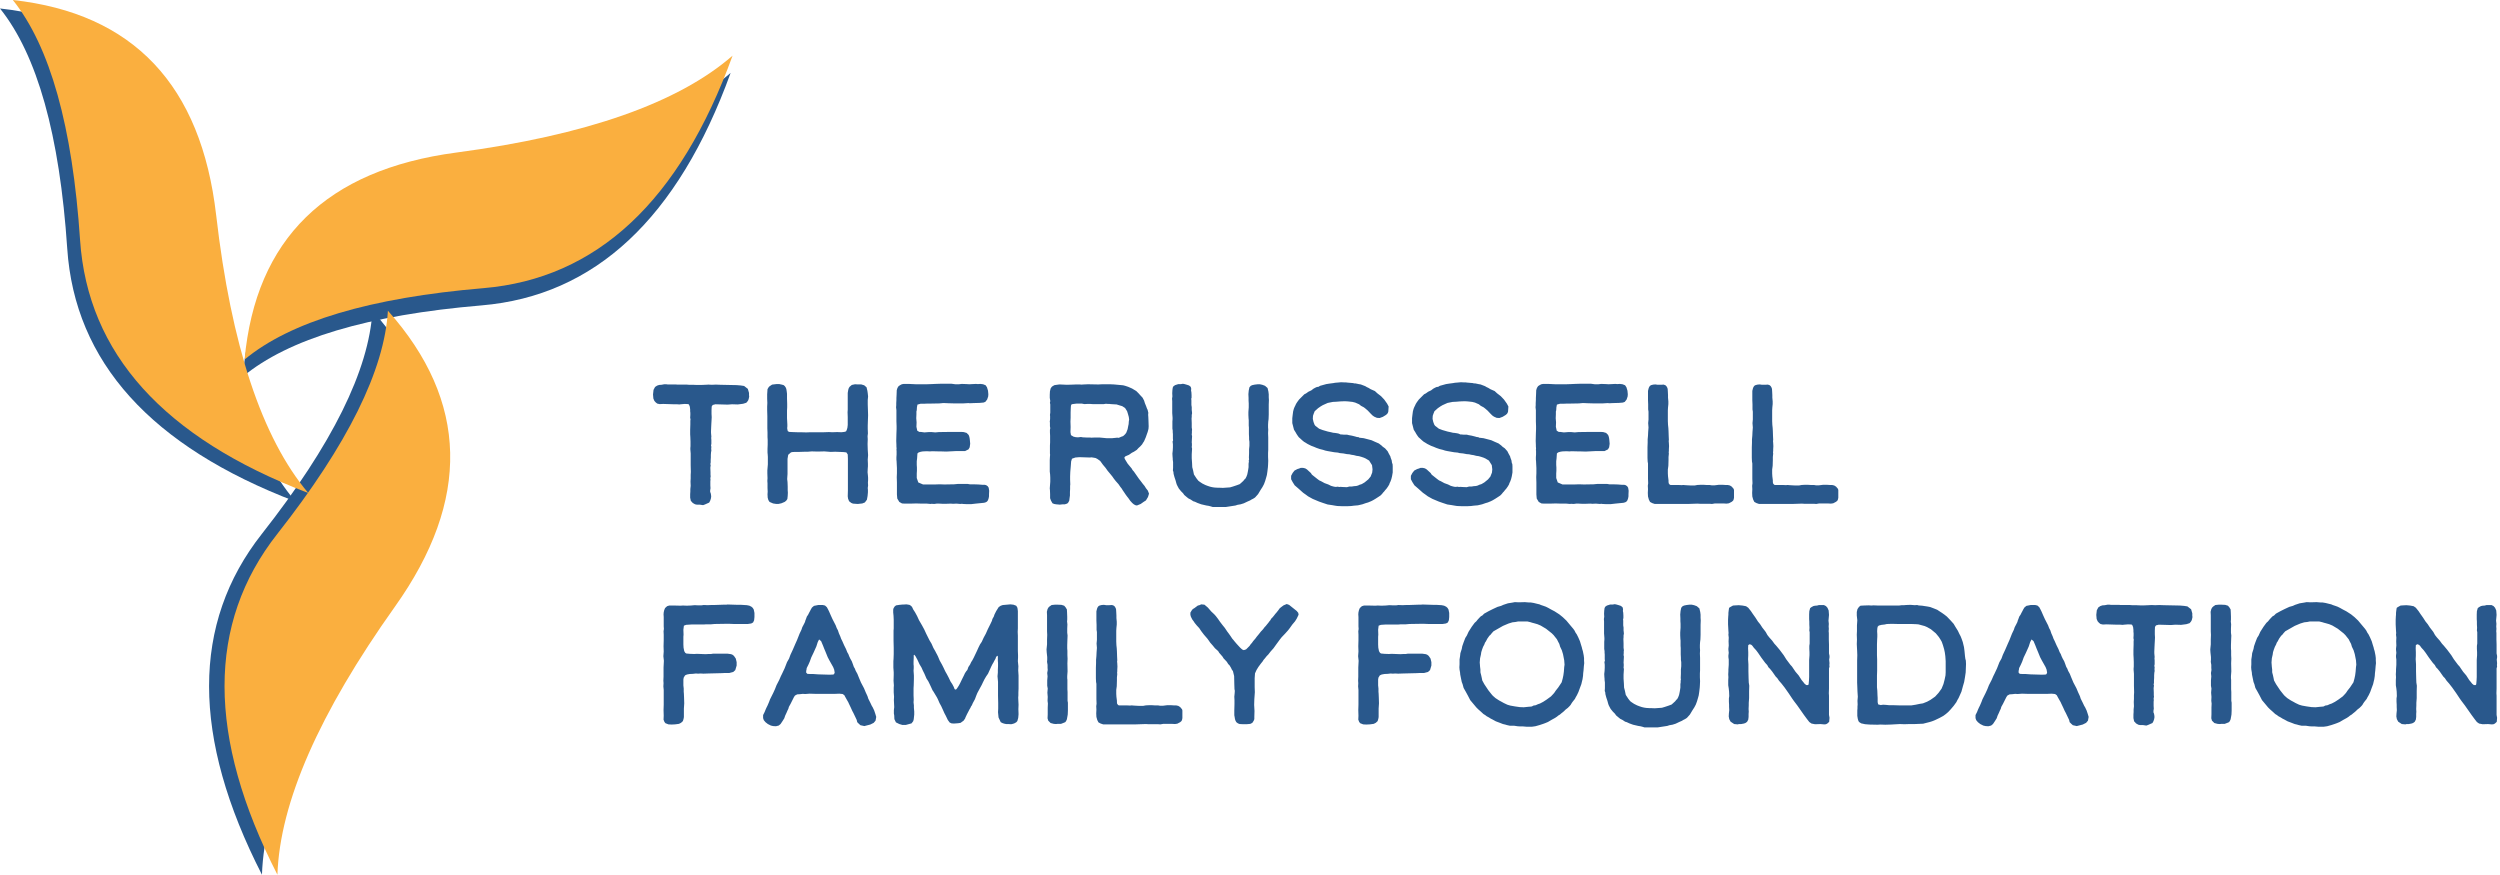
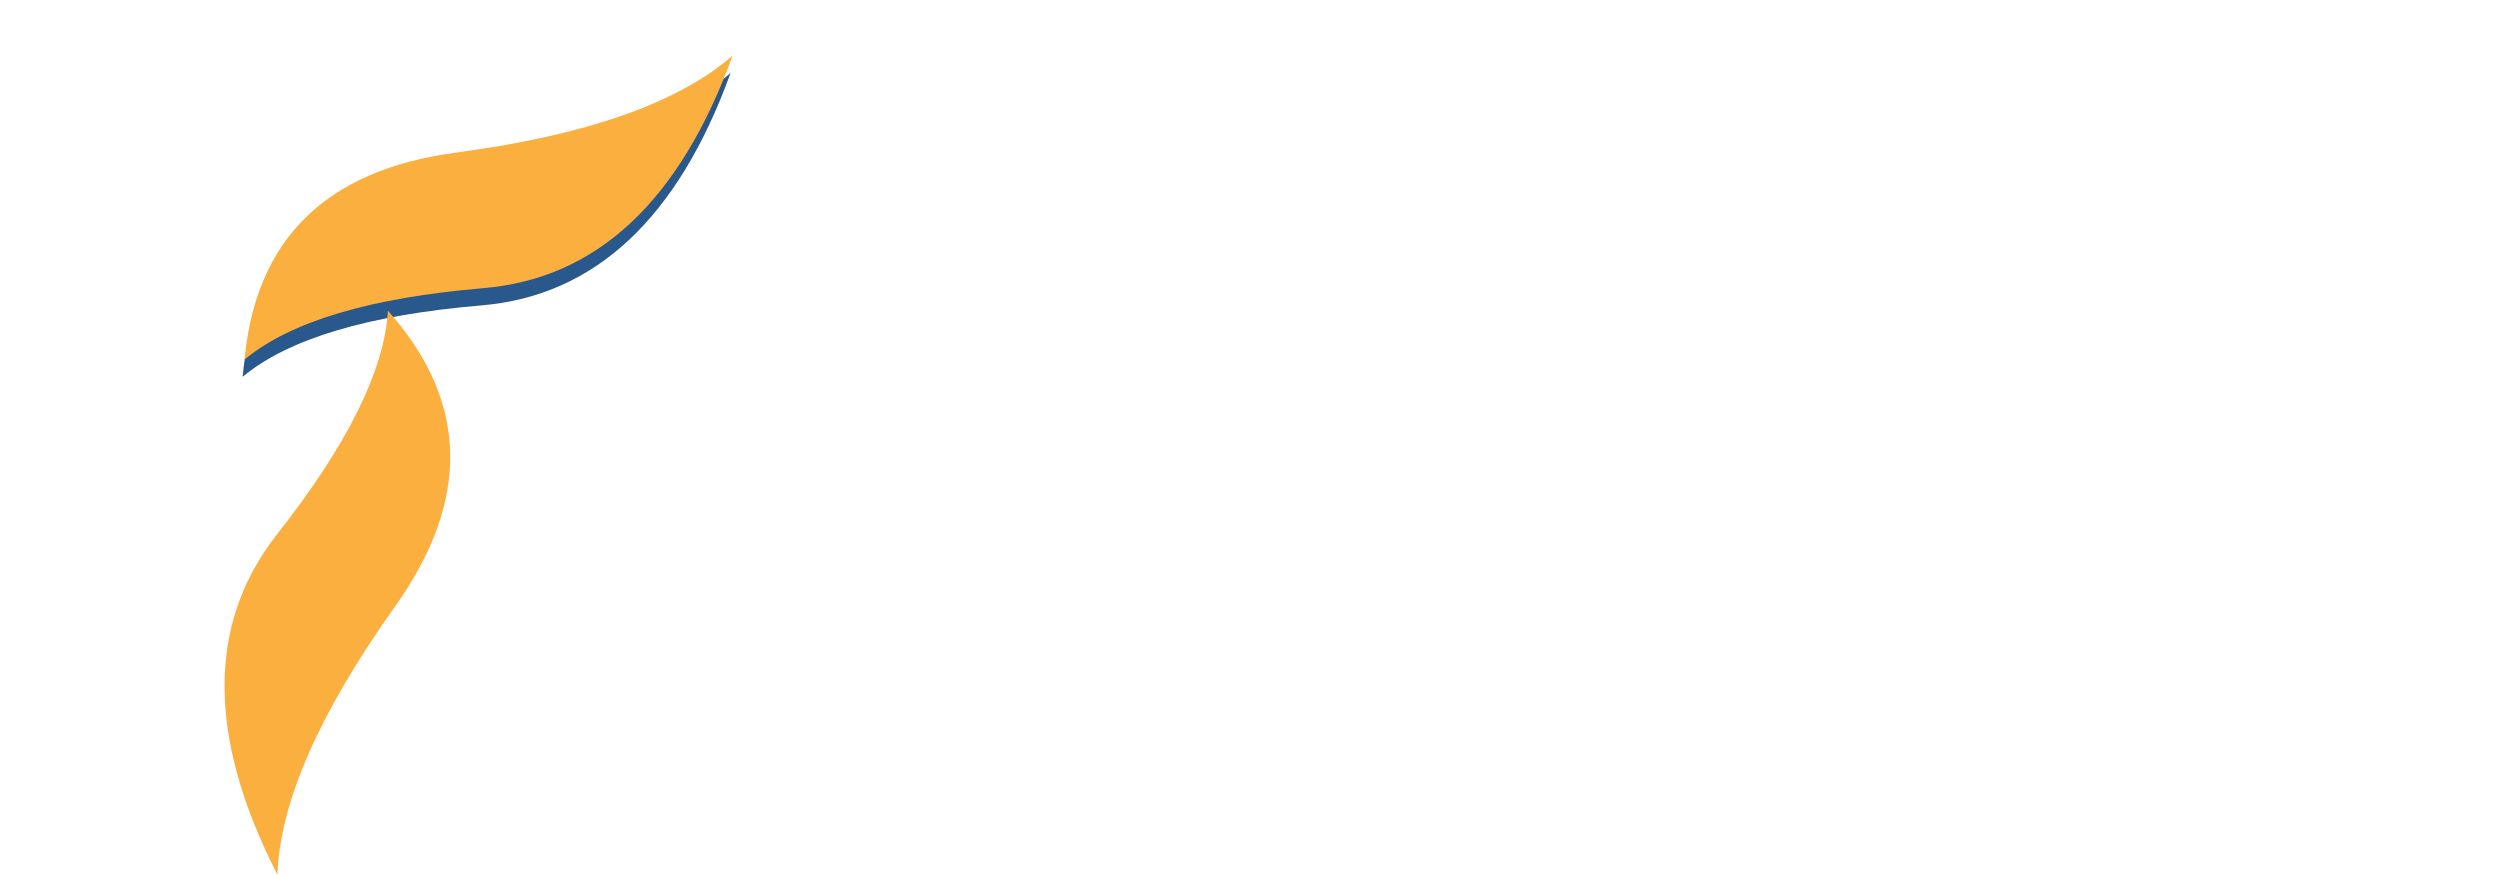
<svg xmlns="http://www.w3.org/2000/svg" width="1128" height="395" fill="none">
-   <path fill="#29588C" fill-rule="evenodd" d="M0 3.825C16.799 24.79 26.908 60.88 30.333 112.088c3.425 51.209 37.75 89.276 102.973 114.196-20.943-24.889-34.799-66.685-41.564-125.384C84.969 42.201 54.394 9.846 0 3.821v.004z" clip-rule="evenodd" />
  <path fill="#29588C" fill-rule="evenodd" d="M109.472 170.003c20.678-17.155 56.598-27.888 107.763-32.207 51.161-4.318 88.639-39.283 112.424-104.908-24.528 21.366-66.092 35.943-124.688 43.73-58.592 7.792-90.425 38.92-95.499 93.385z" clip-rule="evenodd" />
-   <path fill="#29588C" fill-rule="evenodd" d="M168.047 140.191c-1.55 26.813-18.195 60.397-49.929 100.743-31.734 40.35-31.707 91.594.077 153.743 1.102-32.509 18.788-72.836 53.047-120.986 34.263-48.145 33.196-92.645-3.195-133.5z" clip-rule="evenodd" />
  <path fill="#FAAF3F" fill-rule="evenodd" d="M175.024 140.191c-1.554 26.813-18.196 60.397-49.929 100.743-31.734 40.35-31.707 91.594.076 153.743 1.102-32.509 18.785-72.836 53.044-120.986 34.263-48.145 33.199-92.645-3.191-133.5z" clip-rule="evenodd" />
  <path fill="#FAAF3F" fill-rule="evenodd" d="M110.346 162.223c20.679-17.151 56.599-27.888 107.764-32.207 51.161-4.318 88.638-39.282 112.424-104.904-24.528 21.362-66.092 35.94-124.688 43.727-58.593 7.792-90.426 38.92-95.5 93.384z" clip-rule="evenodd" />
-   <path fill="#FAAF3F" fill-rule="evenodd" d="M5.792 0C22.591 20.965 32.7 57.054 36.125 108.263c3.429 51.209 37.75 89.276 102.973 114.196-20.943-24.889-34.795-66.685-41.564-125.384C90.76 38.376 60.187 6.025 5.792 0z" clip-rule="evenodd" />
-   <path fill="#29588C" d="m317.222 227.925-1.531-.229h-1.301l-.765-.153-1.072-.612-.382-.459-.46-.459-.306-1.454v-1.606l.077-1.148v-1.147l.153-1.454-.077-1.912.077-1.454v-1.606l.076-1.301-.076-2.983v-5.355l-.153-1.836v-.612l.076-.842v-1.989l-.076-2.066-.077-1.3v-2.066l.077-2.448v-1.606l.076-.612-.153-.765.077-1.224v-.995l-.077-.612v-.841l-.153-1.301-.382-.918-.306-.229-1.608-.077-1.836.153-.613.077-.995-.077h-1.377l-4.898-.153-1.607.077-1.072-.23-.688-.535-.613-.689-.459-1.071-.153-1.836.23-2.065.688-1.301.919-.612.918-.306 1.072-.076 1.224-.23h.918l.613.077h3.826l.383.076h4.439l.995.077h1.76l1.684.076h2.066l1.837-.076 1.454-.077 1.53.077 1.837-.077 1.99.077 7.347.153 1.837.153 1.53.229 1.684 1.301.536 1.836v.994l.076.689-.229 1.071-.23.612-.306.459-.536.612-1.454.459-2.372.306-2.602-.077-1.99.153-5.511-.153-1.224.306-.459.689-.077 1.606v1.76l.077 1.453-.077 1.53-.076 1.301-.077 1.606-.076 1.836v.765l.076.919.077.841-.077.535.077.995v1.683l-.153.765.153.612-.077.842.077.841-.153.842-.077 1.147v1.071l-.076 1.224v1.071l-.153.765.153.459-.153 1.148.076 2.065v1.148l.077.688-.153.842.076.688-.076.689v1.912l.076 1.224-.153.995v.688l.23.536.153.765.076.841-.153.918-.306.918-.459.842-.536.229-1.377.612-.842.306zm33.061-.535-1.454-.23-1.607-.688-.536-.842-.306-1.071-.076-1.53.076-1.224-.076-1.606v-2.066l-.077-1.147.077-1.224-.077-2.219v-1.3l.23-2.754v-3.366l-.077-1.148-.076-.765v-1.759l.076-1.836v-2.142l-.076-1.225v-2.065l-.077-1.913v-5.508l-.077-2.754v-1.53l.077-1.683-.077-1.836v-2.065l.154-2.295.535-.918.383-.383 1.148-.765 1.913-.229h1.378l1.071.229.842.23.536.459.459.688.23.612.153.918.153 1.224v2.142l.076 2.372v1.606l-.076 1.454v3.442l.076 1.377.077 1.454v.918l-.077.765.153.918.153.459.613.306 1.377.076 2.219.077h1.378l2.755.076 1.913-.076h6.046l2.22-.077 1.53.077 2.22-.077 1.913.077 1.301-.153.765-.23.307-.612.306-.994.153-1.301v-3.519l-.077-2.218.077-1.148v-7.573l.229-1.377.23-.765.383-.612.995-.842 1.454-.306 1.301.077h1.53l1.301.382 1.072.918.382 1.607.153 1.071.154 1.453-.154 1.607v1.989l.077 2.295.077 2.601-.077 2.218-.077 2.372v1.53l.077 2.065-.153 1.225.076 1.453-.076 2.066.076 2.601.154 2.448-.154 2.065.077 1.836v1.148l-.077.994-.076 1.683.153 1.454.077.994v1.148l-.077 1.071.077 1.3-.154 1.148.077.841v1.071l-.153 1.683-.306 1.683-.919 1.224-1.148.459-2.066.23-2.143-.153-.765-.306-.995-.765-.459-1.148-.153-1.071.076-2.677v-14.229l-.076-1.989-.612-.918-1.225-.153-3.827-.153-1.989.076-2.909-.229-2.984.076-2.679-.076-1.837.153h-1.377l-2.296.076h-2.066l-1.301.077-.536.153-1.225 1.071-.306 1.836v6.808l-.076 1.071-.077 1.224.153 1.377.077 2.066v1.606l.076 1.148-.076 1.453-.153 1.377-.536.765-.689.536-1.454.612-1.377.306h-.919zm85.792.076-1.531-.076-.536-.077-.689.077-1.76-.153-1.53.076-.995-.076-2.143.076h-1.607l-1.454-.076h-1.225l-1.071.153-1.225-.077-.382.077-1.684-.153h-2.296l-2.526-.077-2.755.077h-2.449l-1.224-.077-1.225-.688-.918-1.53-.153-1.836v-5.432l-.077-2.371.077-1.76v-2.371l-.077-1.454-.076-1.606-.077-.765v-1.071l.077-1.148v-1.836l-.077-.229.077-.689-.077-.918v-.688l-.076-1.836.076-3.214.077-2.142v-1.3l-.077-2.219v-4.972l-.153-1.301.077-.994v-.918l.076-1.454v-.841l.077-1.454.076-2.065.306-.995.536-.841.842-.536.612-.306.842-.153h2.219l3.215.153h5.051l2.143-.076 1.607-.077 2.372-.076h4.975l1.684.229h1.683l1.225-.153 2.143.077 1.224.076 3.061-.153.842.077 1.148-.077 1.225.153 1.148.459.612.918.459 1.53.153 1.607-.076.994-.46 1.377-.841 1.071-.842.306-1.761.153-2.755.077-1.607.076-.689-.076-2.449.153h-3.597l-2.908-.077-1.76-.076h-.765l-1.531.153-4.056.076h-1.378l-1.683.077h-1.454l-1.378.382-.23 1.224-.076 1.301-.153.535v1.301l-.077 1.759.153 1.913-.076 1.989.383 1.759.918.536h.612l1.684.229 1.99-.153h1.301l1.607.153 1.684-.153 5.816-.076h4.209l1.148.076 1.301.383.918.918.307.841.153.766.076.612.153 1.759-.229 1.607-.536.918-1.531.765h-4.056l-4.439.229-2.449-.076h-.841l-3.138-.077-.919.077-1.377-.077-1.837.077-.918.153-.995.306-.536.459-.076 1.071-.077 1.147-.153 1.301v1.683l.076 1.147v1.454l-.076 1.224v2.065l.689 1.989 2.143.918h5.357l2.143-.076 2.143.076 4.362-.076 1.607-.153h4.592l.918.153h1.454l2.373.076 1.913.153h.995l.612.153.689.459.459.689.23 1.377-.077 1.606v.918l-.153.842-.306.918-.459.612-.536.306-.765.229-3.827.383-1.99.229h-2.142zm76.913.612-.765-.153-.765-.459-.612-.535-.842-.918-.919-1.301-.612-.765-.612-.841-.612-.918-.689-.995-.459-.765-.613-.765-.841-1.224-1.225-1.377-.842-1.071-.689-.994-.995-1.224-1.147-1.377-.919-1.301-1.224-1.453-.766-1.071-.459-.612-.536-.383-.765-.535-.765-.383-.842-.153-.995-.153-.689.077-4.745-.153-1.836.153-1.531.535-.383 1.224-.153 2.066-.153 1.759-.076.918-.077 1.989v1.53l.077 2.142-.077.612v1.454l-.076 1.3v1.607l-.153 1.071-.154 1.224-.382.765-.383.459-.459.229-.765.23h-.919l-1.377.153-1.684-.153-.842-.153-.765-.306-.689-1.224-.383-1.071v-1.836l-.076-1.836-.077-.765.23-2.984v-1.836l-.077-1.53-.153-1.224v-5.202l.077-1.453.076-.918-.076-.612v-3.519l.076-1.454v-2.984l-.076-1.606v-1.071l.153-.765-.153-.918v-1.53l-.077-.536.077-.459.076-.765v-1.377l-.076-.306.153-1.147v-3.672l-.153-.765.153-.765-.23-1.454v-1.377l.077-1.53.306-1.3.459-.689.459-.382.842-.459 2.22-.306 3.367.153 2.679-.077 1.76-.076h1.224l.842.076 1.301-.076 1.76-.077 3.904.077h.994l1.455-.077h3.52l1.76.077 4.133.382.918.23 1.378.459 1.76.765 1.913 1.147 1.072 1.071.612.689 1.148 1.224.689 1.3.382 1.224.536 1.301.383 1.071.306.612.153.688.153.612-.077.918.077.995.076 1.836.077 2.371-.077 1.148-.153.612-.229.841-.306.842-.536 1.53-.765 1.76-.459.688-.46.765-.842.918-.765.689-.765.841-1.301.842-.919.459-1.301.918-1.607.688-.459.459.077.383.076.306.459.765.842 1.377 1.072 1.3.765.918.383.689.612.688 2.296 3.29.842 1.071.918 1.224.765.918.613.994.841 1.071.536 1.377-.153.536-.306.994-.918 1.53-1.072.689-1.301.918-1.684.688zm-13.699-30.371h2.602l.689-.076.842-.077.612-.076.766.076.688-.306.536-.229.689-.229.459-.383.536-.536.459-.612.612-1.606.306-1.607.153-.688.077-1.148.153-.918-.153-1.147-.383-1.377-.382-1.224-.919-1.454-1.301-.841-1.071-.306-1.454-.459-1.454-.077-1.148-.076-.689-.077h-.689l-.842-.076-.918.153h-5.128l-1.071-.077h-1.225l-1.377.077-1.148-.23h-2.373l-1.836.23-.46.153-.229.535-.077.995-.076 1.989v2.448l-.077 1.759.077 2.448-.077 2.295.23 1.377 1.148.689.995.229.995.077 1.377-.153.842.153 1.684.077h1.607l.459.076 1.684-.076h2.066l3.214.305zm47.909 31.06-.995-.306-.918-.23-.995-.153-2.296-.535-1.684-.612-1.148-.536-.765-.229-1.148-.765-1.072-.536-.842-.688-.994-.842-.536-.765-.919-.918-.994-1.224-.536-.994-.383-.765-.229-.689-.307-1.147-.535-1.607-.383-1.453-.076-.842-.23-.612.077-1.224v-2.601l-.154-1.147v-.459l-.076-.842-.077-1.377.153-1.377.077-1.453v-1.377l-.153-1.224.23-.536-.077-.765v-2.066l-.077-.841v-.689l-.153-.994v-3.213l.077-.995v-.688l-.077-1.071-.076-.995v-5.431l-.077-1.071.153-1.071-.076-1.377.076-1.377.153-1.148.307-.612.765-.535 1.454-.459h1.224l.842-.153.766.153 1.071.306.918.306.766.612.229.841-.076.842.153.765.076 1.3v1.224l-.153.383.077.765v2.065l.153.995v1.3l.076.612.077.842-.153.765v.841l-.077.765.077 2.066v1.989l.076.459.077.612-.077.459v.841l-.076.842.153.689-.077 1.376-.076 1.454.076.536v.918l-.076.612.153.765-.077 1.224-.076 1.3v1.76l.153 2.295.077 1.759.382 1.454.383 1.836 1.148 1.759.842 1.071.612.459 1.148.765 1.377.689.995.382 1.148.383.995.229.995.153 1.301.077h.612l1.914.076 3.214-.229 1.301-.383 1.607-.535 1.454-.536.689-.612.918-.841.613-.765.306-.23.459-.841.383-.995.153-.688.153-.765.153-.918.153-.995v-1.53l.153-1.071-.077-.382.153-.536-.076-.841.076-1.913v-1.836l.154-1.53v-1.836l-.154-1.071v-.918l-.076-1.454v-2.983l-.077-.918v-2.372l-.076-.765-.077-1.606v-1.301l.153-2.142v-1.759l-.076-1.224v-1.224l-.077-1.76.153-1.606.307-1.454.612-.688.689-.306 1.071-.23 1.301-.153h1.071l1.072.23 1.224.459 1.148.994.383 1.607.153 1.224v1.377l.077 1.224-.077 1.989v4.513l-.076 2.066-.154 1.224-.076 1.3v1.224l.076 1.071-.076 1.53.076 1.99v5.584l-.076 1.377v1.836l.076 1.683-.076 1.836-.077 1.148-.229 1.912-.23 1.53-.229.842-.536 1.836-.536 1.453-.689 1.301-.841 1.3-1.148 1.913-1.301 1.453-.307.23-.612.382-.765.383-.612.382-1.225.536-1.607.765-1.454.459-1.378.229-.918.306-4.439.689h-5.816zm58.01-.383-1.836-.076-.995-.153-1.301-.23-2.067-.306-2.296-.765-1.53-.535-2.908-1.224-2.067-1.148-.918-.688-1.301-.918-2.143-1.913-1.684-1.453-.918-1.454-.689-1.3v-1.53l.689-1.301.842-1.071 1.301-.688.765-.23.765-.306h.995l.995.23.766.459 1.836 1.683.306.535.307.306 2.219 1.76.918.688.842.383 1.531.841 1.684.612 1.224.612 1.071.306.766.153h.612l.612-.076.689.153.459-.077 1.148.077 1.837.076 1.148-.306h1.148l.918-.153.995-.076.842-.23.612-.306.995-.306 1.301-.765 1.684-1.377 1.071-1.3.23-.612.459-1.148.153-1.453-.229-1.913-1.301-2.065-1.531-.918-.842-.383-1.148-.382-1.071-.306-1.148-.153-1.148-.306-1.072-.153-.995-.23-1.071-.076-1.607-.306-1.607-.153-.842-.23-1.607-.153-3.062-.535-1.071-.23-.918-.306-1.531-.382-1.531-.536-1.071-.459-1.225-.459-1.683-.841-1.225-.765-.306-.154-.842-.688-.995-.918-.535-.459-.46-.612-.612-.918-.382-.689-.766-1.224-.765-2.983v-2.219l.153-1.3.23-1.76.306-1.147.306-.765.382-.765.307-.689.535-.841.842-1.148 2.373-2.371.765-.383 1.071-.765 1.301-.612.995-.765.842-.459.689-.306.689-.076.765-.459 2.755-.765 1.454-.23 1.76-.229.842-.153.995-.077 1.684-.153 1.53.077h.689l.536.076 2.679.23.459.153h.612l.765.153.689.153.919.153 1.989.765.766.459.688.306.995.612 1.914.841 1.071.995 1.684 1.3 1.454 1.53 1.301 1.836.689 1.301-.153 2.295-.154.459-.306.535-.612.536-1.377.841-1.455.536-1.224-.077-1.225-.535-.765-.536-.842-.841-1.301-1.377-1.071-.918-.689-.536-1.301-.688-.842-.689-1.76-.765-1.225-.306-2.066-.229-1.377-.077-2.067.077-1.837.153-1.53.076-2.296.459-2.219.995-.919.535-1.224.842-1.531 1.377-.459 1.147-.306.918-.077 1.377.306 1.377.459 1.224.383.536.612.459 1.072.841 1.607.612 2.372.689 1.455.306.918.229.842.077.995.153.688.153.842.382h.536l.765.077h1.531l.918.229 1.301.23 1.531.382.765.23.766.076.306.23 1.99.229 3.52.919 1.684.764 1.607.689 1.301.995.459.459 1.071.765 1.148 1.3.46.918.459.842.306.535.153.612.459 1.224.153 1.071.077.306.153.153.076 1.071v2.831l-.306 1.759-.306 1.224-.383 1.071-.382.765-.153.536-.536.918-.689.994-.612.689-.536.688-.382.383-.536.688-.689.689-.918.612-1.301.841-.766.459-.535.306-.766.383-.765.306-.536.229-1.071.306-1.531.536-1.99.459-1.836.153-1.148.153-1.531.076h-2.985zm54.031 0-1.836-.076-.995-.153-1.301-.23-2.067-.306-2.296-.765-1.53-.535-2.908-1.224-2.067-1.148-.918-.688-1.301-.918-2.143-1.913-1.684-1.453-.918-1.454-.689-1.3v-1.53l.689-1.301.842-1.071 1.301-.688.765-.23.765-.306h.995l.995.23.766.459 1.836 1.683.306.535.307.306 2.219 1.76.918.688.842.383 1.531.841 1.684.612 1.224.612 1.071.306.766.153h.612l.612-.076.689.153.459-.077 1.148.077 1.837.076 1.148-.306h1.148l.918-.153.995-.076.842-.23.612-.306.995-.306 1.301-.765 1.684-1.377 1.071-1.3.23-.612.459-1.148.153-1.453-.229-1.913-1.301-2.065-1.531-.918-.842-.383-1.148-.382-1.071-.306-1.148-.153-1.148-.306-1.072-.153-.995-.23-1.071-.076-1.607-.306-1.607-.153-.842-.23-1.607-.153-3.062-.535-1.071-.23-.918-.306-1.531-.382-1.531-.536-1.071-.459-1.225-.459-1.683-.841-1.225-.765-.306-.154-.842-.688-.995-.918-.535-.459-.46-.612-.612-.918-.382-.689-.766-1.224-.765-2.983v-2.219l.153-1.3.23-1.76.306-1.147.306-.765.382-.765.307-.689.535-.841.842-1.148 2.373-2.371.765-.383 1.071-.765 1.301-.612.995-.765.842-.459.689-.306.689-.076.765-.459 2.755-.765 1.454-.23 1.76-.229.842-.153.995-.077 1.684-.153 1.531.077h.688l.536.076 2.679.23.459.153h.612l.765.153.689.153.918.153 1.99.765.766.459.688.306.995.612 1.914.841 1.071.995 1.684 1.3 1.454 1.53 1.301 1.836.689 1.301-.153 2.295-.154.459-.306.535-.612.536-1.377.841-1.455.536-1.224-.077-1.225-.535-.765-.536-.842-.841-1.301-1.377-1.071-.918-.689-.536-1.301-.688-.842-.689-1.76-.765-1.225-.306-2.066-.229-1.377-.077-2.067.077-1.837.153-1.53.076-2.296.459-2.219.995-.919.535-1.224.842-1.531 1.377-.459 1.147-.306.918-.077 1.377.306 1.377.459 1.224.383.536.612.459 1.072.841 1.607.612 2.372.689 1.455.306.918.229.842.077.995.153.688.153.842.382h.536l.765.077h1.531l.918.229 1.301.23 1.531.382.765.23.766.076.306.23 1.99.229 3.52.919 1.684.764 1.607.689 1.301.995.459.459 1.071.765 1.148 1.3.46.918.459.842.306.535.153.612.459 1.224.153 1.071.077.306.153.153.076 1.071v2.831l-.306 1.759-.306 1.224-.383 1.071-.382.765-.153.536-.536.918-.689.994-.612.689-.536.688-.382.383-.536.688-.689.689-.918.612-1.301.841-.766.459-.535.306-.766.383-.765.306-.536.229-1.071.306-1.531.536-1.99.459-1.836.153-1.148.153-1.531.076h-2.985zm65.358-.918-1.531-.076-.535-.077-.689.077-1.76-.153-1.531.076-.995-.076-2.143.076h-1.607l-1.454-.076h-1.224l-1.072.153-1.224-.077-.383.077-1.684-.153h-2.296l-2.525-.077-2.755.077h-2.449l-1.225-.077-1.224-.688-.919-1.53-.153-1.836v-5.432l-.076-2.371.076-1.76v-2.371l-.076-1.454-.077-1.606-.076-.765v-1.071l.076-1.148v-1.836l-.076-.229.076-.689-.076-.918v-.688l-.077-1.836.077-3.214.076-2.142v-1.3l-.076-2.219v-4.972l-.153-1.301.076-.994v-.918l.077-1.454v-.841l.076-1.454.077-2.065.306-.995.536-.841.841-.536.613-.306.842-.153h2.219l3.214.153h5.051l2.143-.076 1.607-.077 2.373-.076h4.974l1.684.229h1.684l1.224-.153 2.143.077 1.224.076 3.062-.153.842.077 1.148-.077 1.224.153 1.148.459.612.918.459 1.53.154 1.607-.077.994-.459 1.377-.842 1.071-.842.306-1.76.153-2.755.077-1.607.076-.689-.076-2.449.153h-3.597l-2.908-.077-1.761-.076h-.765l-1.53.153-4.057.076h-1.377l-1.684.077h-1.454l-1.377.382-.23 1.224-.077 1.301-.153.535v1.301l-.076 1.759.153 1.913-.077 1.989.383 1.759.918.536h.613l1.683.229 1.99-.153h1.301l1.607.153 1.684-.153 5.816-.076h4.21l1.147.076 1.302.383.918.918.306.841.153.766.077.612.153 1.759-.23 1.607-.536.918-1.53.765h-4.056l-4.439.229-2.449-.076h-.842l-3.138-.077-.918.077-1.378-.077-1.836.077-.919.153-.995.306-.535.459-.077 1.071-.077 1.147-.153 1.301v1.683l.077 1.147v1.454l-.077 1.224v2.065l.689 1.989 2.143.918h5.357l2.143-.076 2.143.076 4.362-.076 1.607-.153h4.592l.919.153h1.454l2.372.076 1.913.153h.995l.613.153.688.459.46.689.229 1.377-.076 1.606v.918l-.153.842-.307.918-.459.612-.535.306-.766.229-3.826.383-1.99.229h-2.143zm22.041-.076-1.148-.383-.995-.535-.536-1.071-.382-1.377-.077-1.607.077-1.683-.077-1.53.153-1.147-.076-1.989v-6.962l-.153-.841-.077-1.683v-4.743l.077-2.142v-1.454l.153-1.683.076-1.683.153-1.989-.153-1.989.153-1.607v-3.519l-.153-1.071v-2.218l-.076-1.913v-4.207l.306-1.224.229-.536.383-.535.536-.306.918-.23.995-.076.995.153h1.454l1.225-.077.841.306.46.459.382.689.153.535.077 1.224.076 1.53v1.148l.153 1.683v1.224l-.153 1.53-.076 1.3v4.82l.076 1.683.153 1.453.077 1.377.077 2.296.076 1.683-.076.535.076.842.077 1.453-.077 1.454v.688l-.076.689.076.535-.153 1.53v1.377l-.077 2.601-.229 1.683v1.76l.076 1.3.23 1.836v.612l.077.689.459.612.382.153h3.368l1.683.076.689-.076.765.076 1.225.077 1.531.076h1.607l1.224-.229 1.454-.077h1.378l1.148.077h1.531l.918.153h1.377l1.837-.23h1.837l1.148.077h1.071l.995.229.842.536.842.994.153.536v3.442l-.153.765-.23.536-.612.535-1.301.689-1.071.153-1.301-.077h-3.98l-1.301.23-.995-.077h-4.362l-1.148-.076-4.516.153h-14.77zm47.067 0-1.148-.383-.995-.535-.536-1.071-.383-1.377-.076-1.607.076-1.683-.076-1.53.153-1.147-.077-1.989v-6.962l-.153-.841-.076-1.683v-4.743l.076-2.142v-1.454l.153-1.683.077-1.683.153-1.989-.153-1.989.153-1.607v-3.519l-.153-1.071v-2.218l-.077-1.913v-4.207l.307-1.224.229-.536.383-.535.535-.306.919-.23.995-.076.995.153h1.454l1.224-.077.842.306.459.459.383.689.153.535.077 1.224.076 1.53v1.148l.153 1.683v1.224l-.153 1.53-.076 1.3v4.82l.076 1.683.153 1.453.077 1.377.076 2.296.077 1.683-.077.535.077.842.076 1.453-.076 1.454v.688l-.077.689.077.535-.153 1.53v1.377l-.077 2.601-.229 1.683v1.76l.076 1.3.23 1.836v.612l.076.689.459.612.383.153h3.367l1.684.076.689-.076.765.076 1.225.077 1.53.076h1.607l1.225-.229 1.454-.077h1.378l1.148.077h1.53l.919.153h1.377l1.837-.23h1.837l1.148.077h1.071l.995.229.842.536.842.994.153.536v3.442l-.153.765-.23.536-.612.535-1.301.689-1.072.153-1.301-.077h-3.979l-1.301.23-.995-.077h-4.363l-1.147-.076-4.516.153h-14.77zM303.14 326.917l-1.531-.077-1.377-.535-.459-.612-.383-.995.076-1.76-.076-2.601.076-2.371v-6.656l-.153-1.606.077-1.454-.077-1.071.077-1.912v-4.131l.153-2.984-.23-2.065.153-2.142-.076-2.372.076-2.677v-2.525l-.076-1.53.153-1.071-.077-1.147v-4.208l-.076-1.224.076-.918.23-.994.383-.918.918-.842.995-.306h1.913l3.215.077.994-.077 1.761.077 1.913-.077 1.607-.153 1.684.077h1.377l1.072-.153 1.76.076 1.684-.076h1.301l4.362-.153h1.148l.459-.077 4.745.153h1.531l2.449.153 1.148.23.918.459.612.535.46.765.306 1.53v1.836l-.153 1.454-.46.994-.841.459-1.531.23h-6.352l-1.913-.077h-1.914l-4.821.077-1.684.153h-2.296l-.842.076h-5.663l-2.372.153-.995.383-.23 1.836.077 2.218-.077.918v3.519l.077 1.454.306 1.53.459.765.459.306 1.607.153 1.99.076 1.148-.076 3.98.153 1.301-.077h1.148l.918-.153h6.505l1.607.23.613.229.688.536.842 1.224.383 1.606v1.53l-.612 2.066-.919.841-1.76.459h-1.99l-1.454.077-6.122.153-2.143.076-1.301-.076-1.072.076-.995-.076-1.301.153-1.53.076-1.225.23-.842.382-.612.995-.153.841v2.678l.153 1.453v1.454l.077.841.076 1.836.077 2.525-.153 2.371v3.826l-.153.841-.307.994-.841.766-.919.459-1.683.229-1.531.077zm46.99.765-1.301-.077-.995-.229-1.377-.689-1.072-.841-.765-.918-.306-.919v-1.376l.689-1.377.459-1.148.382-.842.46-.918.688-1.606.46-1.224 1.454-2.907.765-1.683.689-1.76 1.224-2.371.766-1.76.535-1.071.536-1.147.612-1.301 1.072-2.754.918-1.606.612-1.683 1.072-2.295 1.224-2.831.689-1.53 1.148-2.907.842-1.759.382-1.148.689-1.3.536-1.071.153-.612.306-.765.383-1.071.535-.765.46-.918.459-.842.306-.612.536-.918.918-.765 1.913-.382h2.067l.995.229.841.765.536.995.459.918.766 1.759.765 1.683 1.454 2.831.459 1.224.536.994.459 1.377.612 1.377.383 1.071.536 1.071.842 1.913.841 1.683.536 1.377.536.918.306.841.536 1.148.689 1.224.459 1.224.459 1.3.459.765.383.995.765 1.377.612 1.53.995 2.371 1.378 2.601.765 1.836.536 1.148.306.688.306.995.918 1.836.689 1.453.383.612.689 1.454.535 1.606.383 1.301-.306 1.683-.842.995-1.531.765-2.678.688-1.76-.382-.689-.612-.765-.765-.23-.995-.689-1.453-.842-1.76-.459-.842-.689-1.53-.842-1.759-.306-.689-.535-.918-.689-1.224-.536-.994-.765-.536-1.531-.153-1.913.077h-8.954l-2.526-.077-1.99.153-1.071-.076-1.301.153-1.225.076-.994.536-.46.688-1.53 3.06-.766 1.377-.229.842-.383.765-.459 1.071-.612 1.3-.383 1.148-.765 1.224-.919 1.377-.841.689-1.225.306zm24.107-23.257 1.761-.076.076-.077.23-.076.306-.689-.23-1.377-.459-1.147-1.684-2.984-.765-1.453-.995-2.448-.612-1.454-.536-1.377-.842-1.989-.918-.765-.612 1.224-.612 1.913-1.302 2.907-.994 2.065-.689 1.913-.612 1.377-.766 1.53-.076.612-.153.688v.765l.535.536 1.301.076h1.378l2.143.153 5.127.153zm32.832 22.645-1.301-.383-1.53-.765-.689-1.453-.077-1.684-.153-.841v-1.53l.153-1.377-.076-1.53-.077-1.683.077-1.454-.153-1.989v-2.065l.076-1.071-.153-2.066.077-2.601v-1.224l-.153-2.142v-2.907l.076-.994.077-2.142v-2.984l-.077-3.06v-4.59l.077-.994v-3.902l-.077-1.759-.153-1.53v-1.301l.153-.612.536-.841.612-.459 1.454-.23 1.531-.153h.536l1.148-.076 1.377.229.612.383.536.535.536 1.148.842 1.3.918 1.683.842 1.836 1.377 2.372.995 1.836.919 1.989 1.454 2.907.918 1.53.842 1.912.842 1.454.382.765.383.688.459.918.766 1.836 1.071 1.913.765 1.53.46.994.382.765.536.918.842 1.607.842 1.759.765 1.148.689 1.3.382.995.46.229.382-.229.536-.765.536-.842.535-.994.919-1.913.842-1.683.459-.994.612-.918.459-.536.23-.612.229-.688.766-1.148.535-1.147.46-.689.688-1.3.766-1.607.689-1.453.688-1.53.689-1.377.765-1.148.842-1.836.995-1.836.919-2.065 1.147-2.295.689-1.454.23-.841.612-1.071.306-.918.766-1.53 1.148-1.836.918-.612.918-.306 3.444-.306 1.378.153 1.224.459.459.688.153.536.154 1.224v7.726l-.077 1.607.077 1.759v6.885l.076 1.913v1.071l-.076 1.606.229 2.295-.076 1.836.153 2.372v5.814l-.077 1.912v1.224l-.076.995.076 1.683.077 1.53-.077 1.989.077 2.295-.153 1.683-.383 1.377-.459.536-.766.459-.612.229-.918.23-1.301-.077h-.995l-.765-.153-.766-.229-.918-.459-.995-2.142-.23-2.372.077-1.607v-2.524l-.077-3.213v-6.35l-.229-2.524.153-1.683v-1.224l.076-1.683v-1.454l-.076-.841v-1.989l-.077-.23-.229-.153-.153.153-.383.536-.23.688-.535.918-.383.765-.459.765-.536 1.071-.689 1.53-.765 1.683-.842 1.224-.765 1.301-.689 1.377-.536 1.147-.841 1.53-1.148 2.142-.536 1.301-.536 1.453-.995 1.836-.382.918-.383.536-.306.688-.383.612-.306.612-.842 1.607-.689 1.454-.153.458-.688.995-1.378.995-.995.153-.918.076-1.072.077-1.071-.077-.842-.382-.842-1.148-.918-1.913-.612-1.147-.613-1.377-.842-1.836-.765-1.377-.459-1.071-.306-.689-.383-.765-1.607-2.677-.383-.536-.765-1.683-.765-1.606-.383-.765-.842-1.301-.918-2.142-.765-1.53-.536-1.224-.919-1.53-.918-1.989-.918-1.683-.536-.612-.23.23v1.147l-.076 1.76v1.3l.076.612v.995l-.076 1.147.153 2.219v1.53l-.077 2.907-.076 1.224v3.289l.076 1.836-.076 1.301.153 1.377v1.071l.153 1.683v1.377l-.23 2.142-.229.841-.765.995-2.526.689h-1.684zm69.414-.383-.995-.076-1.454-.383-1.071-1.071-.307-1.071.077-1.759v-3.061l.077-1.836-.154-1.224.077-1.759-.153-1.913.076-.994.077-.842-.23-1.3v-2.372l.153-1.836-.153-1.53.23-1.377-.077-.918v-1.377l-.229-1.377.076-.918v-1.224l-.229-2.142-.077-1.3.23-2.295v-2.219l.076-2.065-.076-1.53v-7.344l-.077-1.53.306-1.224.383-.689.459-.459.995-.688 1.454-.153h1.378l1.607.076 1.225.383.612.688.612.995.077 1.377.076 1.912v1.301l-.076.841.153 1.301-.077 1.912v1.836l.153 1.301-.076 1.912-.077 2.372v1.53l.077 1.071v1.912l.076 1.683-.076 2.066.076 3.595-.153 2.142v.995l.077.688v4.284l.076 1.224v3.978l.153.842v3.595l-.076 1.76-.383 2.142-.383.841-.382.46-.536.229-1.378.536h-1.607l-.612.076zm21.276.153-1.148-.382-.995-.536-.536-1.071-.383-1.377-.076-1.607.076-1.683-.076-1.53.153-1.147-.077-1.989v-6.962l-.153-.841-.076-1.683v-4.743l.076-2.142v-1.454l.153-1.683.077-1.683.153-1.989-.153-1.989.153-1.606v-3.519l-.153-1.071v-2.219l-.077-1.912v-4.208l.307-1.224.229-.535.383-.536.536-.306.918-.229.995-.077.995.153h1.454l1.224-.076.842.306.459.459.383.688.153.536.077 1.224.076 1.53v1.147l.153 1.683v1.224l-.153 1.53-.076 1.301v4.819l.076 1.683.153 1.454.077 1.377.076 2.295.077 1.683-.077.535.077.842.076 1.453-.076 1.454v.688l-.077.689.077.535-.153 1.53v1.377l-.077 2.601-.229 1.683v1.76l.076 1.3.23 1.836v.612l.076.689.459.612.383.153h3.367l1.684.076.689-.076.765.076 1.225.077 1.53.076h1.608l1.224-.229 1.454-.077h1.378l1.148.077h1.53l.919.153h1.377l1.837-.23h1.837l1.148.077h1.071l.995.229.842.536.842.994.153.536v3.442l-.153.766-.23.535-.612.536-1.301.688-1.072.153-1.301-.076h-3.979l-1.301.229-.995-.076h-4.363l-1.147-.077-4.516.153h-14.77zm63.214-.076-1.607-.077-.459-.153-.459-.229-.612-.459-.383-.689-.23-.688-.153-.918-.153-.842v-2.142l.077-2.907v-1.836l-.077-1.454.153-1.53.077-1.147-.153-.765-.077-2.372-.076-3.519-.536-2.218-.536-.765-.306-.689-.689-1.147-.612-.612-.612-.995-.995-1.071-.459-.459-.459-.765-.919-1.071-.612-.688-.459-.765-.842-.765-.612-.536-.995-1.224-1.148-1.3-.689-.995-.612-.841-1.531-1.76-1.224-1.606-.919-1.377-1.071-1.148-.995-1.224-.383-.612-.688-.918-.613-1.224-.229-.841v-.995l.535-.918.536-.688.765-.459 1.531-1.148.689-.153.842-.382 1.454.153 1.53 1.3 1.531 1.76 1.378 1.3.688.765.995 1.301.842 1.224 1.225 1.606.995 1.224 1.071 1.607.689.918.765 1.071.765 1.147.23.306.23.23.612.765.842.994.765.842.918.994.919.842.688.306.613-.153.535-.23 1.531-1.53.459-.688.612-.689.536-.765.459-.535.536-.612.612-.842.766-.918.612-.765.536-.688.382-.383.613-.688.688-.918.46-.459.612-.765.689-.842.382-.535.459-.536.23-.459.153-.229.612-.612.689-.842.459-.612.613-.688.841-1.071.536-.765.536-.459 1.224-.918 1.454-.612 1.072.382 3.444 2.754.689.842.153.841-.842 1.76-.766 1.224-1.224 1.453-1.148 1.607-.765.994-1.301 1.454-1.608 1.683-.841 1.071-1.684 2.295-1.148 1.606-1.301 1.454-1.072 1.377-.688.688-.919 1.148-.535.612-.307.535-.918 1.148-1.071 1.453-.842 1.377-.689 1.53-.153 2.142v4.055l.077 2.295-.23 3.213-.077 2.524.153 2.754-.076 2.602v1.071l-.306.765-.612.918-.919.459-1.76.153h-1.378zm55.639.153-1.531-.077-1.378-.535-.459-.612-.382-.995.076-1.76-.076-2.601.076-2.371v-6.656l-.153-1.606.077-1.454-.077-1.071.077-1.912v-4.131l.153-2.984-.23-2.065.153-2.142-.076-2.372.076-2.677v-2.525l-.076-1.53.153-1.071-.077-1.147v-4.208l-.076-1.224.076-.918.23-.994.382-.918.919-.842.995-.306h1.913l3.214.077.995-.077 1.76.077 1.914-.077 1.607-.153 1.683.077h1.378l1.071-.153 1.761.076 1.683-.076h1.301l4.363-.153h1.148l.459-.077 4.745.153h1.53l2.449.153 1.148.23.919.459.612.535.459.765.306 1.53v1.836l-.153 1.454-.459.994-.842.459-1.53.23h-6.353l-1.913-.077h-1.913l-4.822.077-1.683.153h-2.296l-.842.076h-5.663l-2.373.153-.995.383-.229 1.836.076 2.218-.076.918v3.519l.076 1.454.306 1.53.46.765.459.306 1.607.153 1.99.076 1.148-.076 3.979.153 1.301-.077h1.148l.919-.153h6.505l1.607.23.612.229.689.536.842 1.224.382 1.606v1.53l-.612 2.066-.918.841-1.76.459h-1.99l-1.454.077-6.123.153-2.143.076-1.301-.076-1.071.076-.995-.076-1.301.153-1.531.076-1.224.23-.842.382-.612.995-.153.841v2.678l.153 1.453v1.454l.076.841.077 1.836.076 2.525-.153 2.371v3.826l-.153.841-.306.994-.842.766-.918.459-1.684.229-1.53.077zm72.321.994-1.76-.153h-1.301l-1.148-.076-1.53-.23h-1.914l-1.377-.306-.766-.229-.994-.23-1.378-.535-1.837-.689-1.53-.841-.766-.383-.841-.535-.995-.536-.689-.535-.765-.46-1.072-.994-1.301-1.148-.842-.841-2.755-3.29-1.071-2.065-.919-1.683-.995-1.76-.459-1.683-.382-.994-.383-1.836-.306-1.53-.077-.918-.229-1.301-.077-1.071.077-1.3v-2.219l.229-1.453.153-1.377.613-1.913.229-1.224.612-1.759.766-1.989.688-1.071.766-1.683 1.454-2.295 1.301-1.76.765-.688.536-.689.765-.841.766-.765.612-.306.842-.842 2.066-1.147 1.837-.918 2.143-.995 1.607-.459.995-.459 2.066-.688 1.913-.306 1.225-.23 1.837.077 2.678-.077 1.837.153h.842l1.377.23 1.531.382.995.23.689.306 1.148.382 1.071.383 1.071.535 1.225.689 1.607.841 2.143 1.377 1.607 1.301 1.607 1.53 1.914 2.295 1.224 1.453.536.765.459.918.536.765.688 1.377.766 1.76.459 1.53.383 1.224.153.688.306.995.382 1.912.153 1.224v1.071l.077 1.224-.153 1.301-.153 1.989-.153 1.224-.077 1.224-.229 1.53-.23.918-.306 1.3-.689 1.836-.612 1.683-.689 1.454-.536.918-.382.765-.612.765-.536.688-.459.689-.306.535-.46.536-.841.841-.995.765-.689.689-.536.459-.689.535-.612.536-.765.459-.536.459-.918.612-1.531.842-1.684.994-1.301.536-.841.306-1.608.535-1.913.536-1.607.229h-2.22zm-1.377-8.798 2.219-.229.995-.077.459-.076.383-.23.306-.153.995-.153.995-.459.918-.306 1.455-.765 1.53-.994 1.99-1.454 1.148-1.224.383-.459.612-.918 1.148-1.453 1.53-2.295.46-1.683.306-1.454.229-1.683.153-2.065.153-1.071-.153-1.989-.535-2.754-.536-1.76-.765-1.606-.383-1.301-.459-.841-.612-1.224-.919-1.148-.536-.688-.841-.842-2.602-2.065-2.449-1.454-1.455-.612-1.607-.459-.612-.153-.995-.306-1.301-.306h-4.209l-1.148.23-1.378.153-1.76.535-2.525 1.071-4.286 2.448-.765.842-.613.765-.459.382-.918 1.301-.689 1.3-.383.536-.306.841-.536.995-.459 1.224-.382 1.224-.153 1.071-.383 1.683-.153 1.912.076.918.077 1.071.153 1.224v1.148l.076.382.23.842.306 1.377.23 1.147.918 1.683 1.837 2.754 1.454 1.836.536.612 1.224 1.071 1.531.995.536.306.306.153 1.377.765 1.607.765 1.301.382 2.143.383 2.143.306 1.837.076zm54.49 9.104-.995-.306-.918-.229-.995-.153-2.296-.536-1.684-.612-1.148-.535-.765-.23-1.148-.765-1.071-.536-.842-.688-.995-.842-.536-.765-.918-.918-.995-1.224-.536-.994-.383-.765-.229-.689-.306-1.147-.536-1.607-.383-1.453-.076-.842-.23-.612.077-1.224v-2.601l-.153-1.147v-.459l-.077-.842-.076-1.377.153-1.377.076-1.453v-1.377l-.153-1.224.23-.536-.077-.765v-2.065l-.076-.842v-.688l-.153-.995v-3.213l.076-.994v-.689l-.076-1.071-.077-.994v-5.432l-.076-1.071.153-1.071-.077-1.377.077-1.377.153-1.147.306-.612.765-.536 1.454-.459h1.225l.842-.153.765.153 1.071.306.919.306.765.612.23.842-.077.841.153.765.077 1.301v1.224l-.153.382.076.765v2.066l.153.994v1.301l.077.612.076.841-.153.765v.842l-.076.765.076 2.065v1.989l.077.459.076.612-.076.459v.842l-.077.841.153.689-.076 1.377-.077 1.453.077.536v.918l-.077.612.153.765-.076 1.224-.077 1.3v1.76l.153 2.295.077 1.759.383 1.454.382 1.836 1.148 1.759.842 1.071.612.459 1.148.765 1.378.689.995.382 1.148.383.995.229.994.153 1.301.077h.613l1.913.076 3.214-.229 1.301-.383 1.607-.535 1.455-.536.688-.612.919-.841.612-.765.306-.23.459-.841.383-.995.153-.688.153-.765.153-.918.153-.995v-1.53l.153-1.071-.076-.382.153-.536-.077-.841.077-1.913v-1.836l.153-1.53v-1.836l-.153-1.071v-.918l-.077-1.453v-2.984l-.076-.918v-2.371l-.077-.765-.076-1.607v-1.3l.153-2.142v-1.76l-.077-1.224v-1.224l-.076-1.759.153-1.607.306-1.453.612-.689.689-.306 1.071-.229 1.301-.153h1.072l1.071.229 1.225.459 1.148.995.382 1.606.153 1.224v1.377l.077 1.224-.077 1.989v4.514l-.076 2.065-.153 1.224-.077 1.301v1.224l.077 1.071-.077 1.53.077 1.989v5.584l-.077 1.377v1.836l.077 1.683-.077 1.836-.076 1.148-.23 1.912-.229 1.53-.23.842-.536 1.836-.535 1.453-.689 1.301-.842 1.3-1.148 1.913-1.301 1.454-.306.229-.613.383-.765.382-.612.383-1.225.535-1.607.765-1.454.459-1.377.23-.919.306-4.439.688h-5.816zm42.016-1.377-1.607-.153-1.608-1.071-.612-1.147-.229-1.225.076-1.377.153-1.453-.076-1.454v-.994l-.077-1.377v-1.454l.153-1.071-.076-1.989-.153-1.453-.23-1.454v-2.295l.077-1.3-.077-1.301.077-1.377v-.841l.153-2.142v-2.295l-.153-1.148v-.688l.153-1.224-.153-1.377v-.536l.153-1.377-.077-1.912.077-1.683-.153-1.301.076-.765-.076-.994-.077-1.53-.077-1.377v-2.066l.077-1.453.077-.918v-.765l.153-1.224.153-.995.382-.306 1.378-.765 1.148-.076 1.454-.077 1.684.153 1.607.306.995.689 1.224 1.53.765 1.147 1.301 1.836 1.072 1.683.995 1.224.995 1.53 1.071 1.377.459.612.766 1.377.841 1.071 1.302 1.454.994 1.377.842.918 1.531 1.836 1.837 2.448 1.148 1.836 1.836 2.448.766.841.612.918.995 1.454 1.377 1.606 1.378 2.142.765.918.536.689.765.612h.842l.23-.383.153-1.683.076-1.606v-7.65l.153-2.142v-1.377l-.076-1.454v-1.377l.153-1.071v-5.125l-.153-.765.076-1.224-.076-1.53v-1.224l-.077-1.148v-2.142l.077-1.453.383-1.377.612-.459.842-.459.688-.153.995-.077.842-.229h2.22l.918.459.689.765.535 1.224.153 1.989-.153 1.759-.076.842.153 1.453-.077 1.148.077 1.071-.077 1.147.077.765v2.984l.076 2.218v3.978l.23 1.148v.688l-.153.995.153 1.606-.076.842.076.688-.23.842v9.027l-.076 2.142.076 1.147v8.645l.23 1.301-.153 1.836-.842.765-.612.306-.765.076-1.684-.153-2.449.077-1.607-.306-.995-.689-1.072-1.377-1.301-1.759-3.061-4.361-1.454-1.913-.765-1.071-1.684-2.524-1.837-2.601-1.377-1.76-1.148-1.3-.766-1.148-.688-.688-1.607-2.295-.995-1.224-.689-.689-.536-.994-.918-.995-1.76-2.371-1.455-2.142-.918-1.224-.995-1.071-.612-.842-.459-.459-.766-.306-.688.383-.077 1.453.077 1.76v1.53l-.077 1.606.153 2.372v3.136l.077 3.137.076 1.912.23 1.454-.077 2.371v3.213l-.153 2.142v1.148l-.076 1.606.076 1.224-.076.995v1.377l-.153 1.224-.536.995-.765.535-.689.23-1.225.229h-.995l-.535.153zm62.985.153-3.521-.076-1.989-.153-1.761-.383-.841-.535-.383-.46-.306-.994-.23-1.377v-2.448l.077-.918v-.842l.076-.918-.076-1.683.153-1.836-.153-2.371-.077-2.142-.076-1.836v-10.022l.076-2.371-.076-1.989-.077-1.454-.076-1.606.076-1.989-.076-2.219.076-1.683v-2.524l.153-2.295-.229-2.142v-1.607l.306-1.3.688-.995.689-.535 1.378-.077 2.219-.076 1.378.076.842-.076 1.913.076h9.719l1.148-.153h1.072l.842-.076 1.989-.077 1.99.153 1.072-.076.459.153.689.076 1.071.077 2.526.382 1.148.23 1.607.612 1.53.612.919.612 1.301.841 1.071.765 1.072.842 1.683 1.759 1.378 1.53.765 1.301 1.148 1.836.689 1.453.536.995.459 1.147.536 1.53.382 1.607.153.612.23 1.759.229 2.372.154 1.147.229.842.077 1.53-.077 1.989-.076 1.836-.307 2.065-.382 2.219-.536 1.836-.689 2.524-.612 1.377-.689 1.53-.459.765-.536 1.071-1.224 1.683-1.301 1.53-1.148 1.225-1.072.917-1.148.842-1.683.918-1.76.842-.689.306-.995.382-.995.306-2.985.765-3.673.153h-2.373l-2.449.077-1.989-.077-4.057.23-2.525.076-2.143-.076-1.454.076zm10.025-8.721h5.358l1.913-.306 1.837-.383 1.454-.229 1.913-.765 1.531-.842 2.066-1.453 1.531-1.683 1.377-1.913.842-2.065.536-2.066.382-1.836.077-1.377v-5.049l-.153-2.218-.23-1.683-.306-1.454-.536-1.836-.535-1.53-.613-1.071-.688-1.071-1.378-1.683-2.219-1.836-1.761-.994-1.071-.459-2.832-.765-1.071-.077-1.913-.076h-5.97l-2.984-.077-2.296.077-.995.229-1.378.153-1.224.306-.536.536-.153.841-.077 1.148.077 1.453v1.071l-.077 1.377-.076 2.066v4.896l.076 1.912v5.126l-.076 2.142v5.278l.153 1.53.076 1.989.077 1.301v1.912l.23.995 1.147.306 1.072-.153 1.301.076 1.531.153h2.142l2.449.077zm40.103 9.41-1.301-.077-.995-.229-1.378-.689-1.071-.841-.765-.918-.307-.919v-1.376l.689-1.377.459-1.148.383-.842.459-.918.689-1.606.459-1.224 1.454-2.907.766-1.683.688-1.76 1.225-2.371.765-1.76.536-1.071.536-1.147.612-1.301 1.071-2.754.919-1.606.612-1.683 1.071-2.295 1.225-2.831.689-1.53 1.148-2.907.841-1.759.383-1.148.689-1.3.536-1.071.153-.612.306-.765.382-1.071.536-.765.459-.918.459-.842.307-.612.535-.918.919-.765 1.913-.382h2.066l.995.229.842.765.536.995.459.918.765 1.759.766 1.683 1.454 2.831.459 1.224.536.994.459 1.377.612 1.377.383 1.071.535 1.071.842 1.913.842 1.683.536 1.377.536.918.306.841.535 1.148.689 1.224.459 1.224.46 1.3.459.765.382.995.766 1.377.612 1.53.995 2.371 1.377 2.601.766 1.836.535 1.148.307.688.306.995.918 1.836.689 1.453.383.612.688 1.454.536 1.606.383 1.301-.306 1.683-.842.995-1.531.765-2.679.688-1.76-.382-.689-.612-.765-.765-.229-.995-.689-1.453-.842-1.76-.459-.842-.689-1.53-.842-1.759-.306-.689-.536-.918-.688-1.224-.536-.994-.765-.536-1.531-.153-1.913.077h-8.955l-2.525-.077-1.99.153-1.071-.076-1.301.153-1.225.076-.995.536-.459.688-1.531 3.06-.765 1.377-.229.842-.383.765-.459 1.071-.613 1.3-.382 1.148-.766 1.224-.918 1.377-.842.689-1.224.306zm24.107-23.257 1.76-.076.077-.077.229-.076.307-.689-.23-1.377-.459-1.147-1.684-2.984-.765-1.453-.995-2.448-.612-1.454-.536-1.377-.842-1.989-.918-.765-.613 1.224-.612 1.913-1.301 2.907-.995 2.065-.689 1.913-.612 1.377-.765 1.53-.077.612-.153.688v.765l.536.536 1.301.076h1.378l2.142.153 5.128.153zm47.143 22.951-1.53-.23h-1.301l-.766-.153-1.071-.612-.383-.459-.459-.459-.306-1.454v-1.606l.076-1.147v-1.148l.153-1.454-.076-1.912.076-1.454v-1.606l.077-1.301-.077-2.983v-5.355l-.153-1.836v-.612l.077-.842v-1.989l-.077-2.065-.076-1.301v-2.065l.076-2.448v-1.607l.077-.612-.153-.765.076-1.224v-.994l-.076-.612v-.842l-.153-1.3-.383-.918-.306-.23-1.607-.076-1.837.153-.612.076-.995-.076h-1.378l-4.898-.153-1.607.076-1.071-.229-.689-.536-.612-.688-.459-1.071-.153-1.836.229-2.066.689-1.3.918-.612.919-.306 1.071-.077 1.225-.229h.918l.612.076h3.827l.382.077h4.439l.995.076h1.76l1.684.077h2.066l1.837-.077 1.454-.076 1.531.076 1.837-.076 1.989.076 7.347.153 1.837.153 1.531.23 1.683 1.3.536 1.836v.995l.077.688-.23 1.071-.229.612-.307.459-.535.612-1.454.459-2.373.306-2.602-.076-1.99.153-5.51-.153-1.224.306-.46.688-.076 1.607v1.759l.076 1.454-.076 1.53-.077 1.3-.076 1.607-.077 1.836v.765l.077.918.076.841-.076.536.076.994v1.683l-.153.765.153.612-.076.842.076.841-.153.842-.076 1.147v1.071l-.077 1.224v1.071l-.153.765.153.459-.153 1.148.077 2.065v1.148l.076.688-.153.842.077.688-.077.689v1.912l.077 1.224-.153.995v.689l.229.535.153.765.077.842-.153.918-.306.917-.46.842-.535.23-1.378.612-.842.306zm33.135-.689-.99-.076-1.456-.383-1.071-1.071-.306-1.071.076-1.759v-3.061l.077-1.836-.153-1.224.076-1.759-.153-1.913.077-.994.076-.842-.229-1.3v-2.372l.153-1.836-.153-1.53.229-1.377-.076-.918v-1.377l-.23-1.377.077-.918v-1.224l-.23-2.142-.077-1.3.23-2.295v-2.219l.077-2.065-.077-1.53v-7.344l-.076-1.53.306-1.224.382-.689.459-.459.995-.688 1.457-.153h1.38l1.6.076 1.23.383.61.688.61.995.08 1.377.07 1.912v1.301l-.07.841.15 1.301-.08 1.912v1.836l.16 1.301-.08 1.912-.08 2.372v1.53l.08 1.071v1.912l.08 1.683-.08 2.066.08 3.595-.16 2.142v.995l.08.688v4.284l.08 1.224v3.978l.15.842v3.595l-.08 1.76-.38 2.142-.38.841-.38.46-.54.229-1.38.536h-1.6l-.62.076zm44.62 1.224-1.76-.153h-1.3l-1.15-.076-1.53-.23h-1.91l-1.38-.306-.77-.229-.99-.23-1.38-.535-1.83-.689-1.53-.841-.77-.383-.84-.535-1-.536-.69-.535-.76-.46-1.07-.994-1.3-1.148-.85-.841-2.75-3.29-1.07-2.065-.92-1.683-1-1.76-.45-1.683-.39-.994-.38-1.836-.31-1.53-.07-.918-.23-1.301-.08-1.071.08-1.3v-2.219l.23-1.453.15-1.377.61-1.913.23-1.224.61-1.759.77-1.989.69-1.071.76-1.683 1.46-2.295 1.3-1.76.76-.688.54-.689.77-.841.76-.765.61-.306.84-.842 2.07-1.147 1.84-.918 2.14-.995 1.61-.459.99-.459 2.07-.688 1.91-.306 1.23-.23 1.83.077 2.68-.077 1.84.153h.84l1.38.23 1.53.382.99.23.69.306 1.15.382 1.07.383 1.07.535 1.23.689 1.61.841 2.14 1.377 1.61 1.301 1.6 1.53 1.92 2.295 1.22 1.453.54.765.46.918.53.765.69 1.377.77 1.76.45 1.53.39 1.224.15.688.31.995.38 1.912.15 1.224v1.071l.08 1.224-.15 1.301-.16 1.989-.15 1.224-.08 1.224-.23 1.53-.23.918-.3 1.3-.69 1.836-.61 1.683-.69 1.454-.54.918-.38.765-.61.765-.54.688-.46.689-.3.535-.46.536-.85.841-.99.765-.69.689-.53.459-.69.535-.62.536-.76.459-.54.459-.91.612-1.54.842-1.68.994-1.3.536-.84.306-1.61.535-1.91.536-1.61.229h-2.22zm-1.38-8.798 2.22-.229 1-.077.46-.076.38-.23.31-.153.99-.153 1-.459.91-.306 1.46-.765 1.53-.994 1.99-1.454 1.15-1.224.38-.459.61-.918 1.15-1.453 1.53-2.295.46-1.683.31-1.454.22-1.683.16-2.065.15-1.071-.15-1.989-.54-2.754-.53-1.76-.77-1.606-.38-1.301-.46-.841-.61-1.224-.92-1.148-.54-.688-.84-.842-2.6-2.065-2.45-1.454-1.45-.612-1.61-.459-.61-.153-1-.306-1.3-.306h-4.21l-1.15.23-1.37.153-1.76.535-2.53 1.071-4.29 2.448-.76.842-.61.765-.46.382-.92 1.301-.69 1.3-.38.536-.31.841-.53.995-.46 1.224-.39 1.224-.15 1.071-.38 1.683-.15 1.912.07.918.08 1.071.15 1.224v1.148l.08.382.23.842.3 1.377.23 1.147.92 1.683 1.84 2.754 1.45 1.836.54.612 1.22 1.071 1.53.995.54.306.31.153 1.37.765 1.61.765 1.3.382 2.14.383 2.15.306 1.83.076zm40.49 7.727-1.61-.153-1.61-1.071-.61-1.147-.23-1.225.08-1.377.15-1.453-.07-1.454v-.994l-.08-1.377v-1.454l.15-1.071-.07-1.989-.16-1.453-.23-1.454v-2.295l.08-1.3-.08-1.301.08-1.377v-.841l.15-2.142v-2.295l-.15-1.148v-.688l.15-1.224-.15-1.377v-.536l.15-1.377-.07-1.912.07-1.683-.15-1.301.08-.765-.08-.994-.08-1.53-.07-1.377v-2.066l.07-1.453.08-.918v-.765l.15-1.224.16-.995.38-.306 1.38-.765 1.14-.076 1.46-.077 1.68.153 1.61.306.99.689 1.23 1.53.76 1.147 1.3 1.836 1.08 1.683.99 1.224 1 1.53 1.07 1.377.46.612.76 1.377.84 1.071 1.3 1.454 1 1.377.84.918 1.53 1.836 1.84 2.448 1.15 1.836 1.83 2.448.77.841.61.918 1 1.454 1.37 1.606 1.38 2.142.77.918.53.689.77.612h.84l.23-.383.15-1.683.08-1.606v-7.65l.15-2.142v-1.377l-.08-1.454v-1.377l.16-1.071v-5.125l-.16-.765.08-1.224-.08-1.53v-1.224l-.07-1.148v-2.142l.07-1.453.39-1.377.61-.459.84-.459.69-.153.99-.077.85-.229h2.22l.91.459.69.765.54 1.224.15 1.989-.15 1.759-.08.842.16 1.453-.08 1.148.08 1.071-.08 1.147.08.765v2.984l.07 2.218v3.978l.23 1.148v.688l-.15.995.15 1.606-.07.842.07.688-.23.842v9.027l-.07 2.142.07 1.147v8.645l.23 1.301-.15 1.836-.84.765-.62.306-.76.076-1.68-.153-2.45.077-1.61-.306-1-.689-1.07-1.377-1.3-1.759-3.06-4.361-1.45-1.913-.77-1.071-1.68-2.524-1.84-2.601-1.38-1.76-1.14-1.3-.77-1.148-.69-.688-1.61-2.295-.99-1.224-.69-.689-.54-.994-.91-.995-1.76-2.371-1.46-2.142-.92-1.224-.99-1.071-.61-.842-.46-.459-.77-.306-.69.383-.07 1.453.07 1.76v1.53l-.07 1.606.15 2.372v3.136l.08 3.137.07 1.912.23 1.454-.07 2.371v3.213l-.16 2.142v1.148l-.07 1.606.07 1.224-.07.995v1.377l-.16 1.224-.53.995-.77.535-.69.23-1.22.229h-1l-.53.153z" />
</svg>